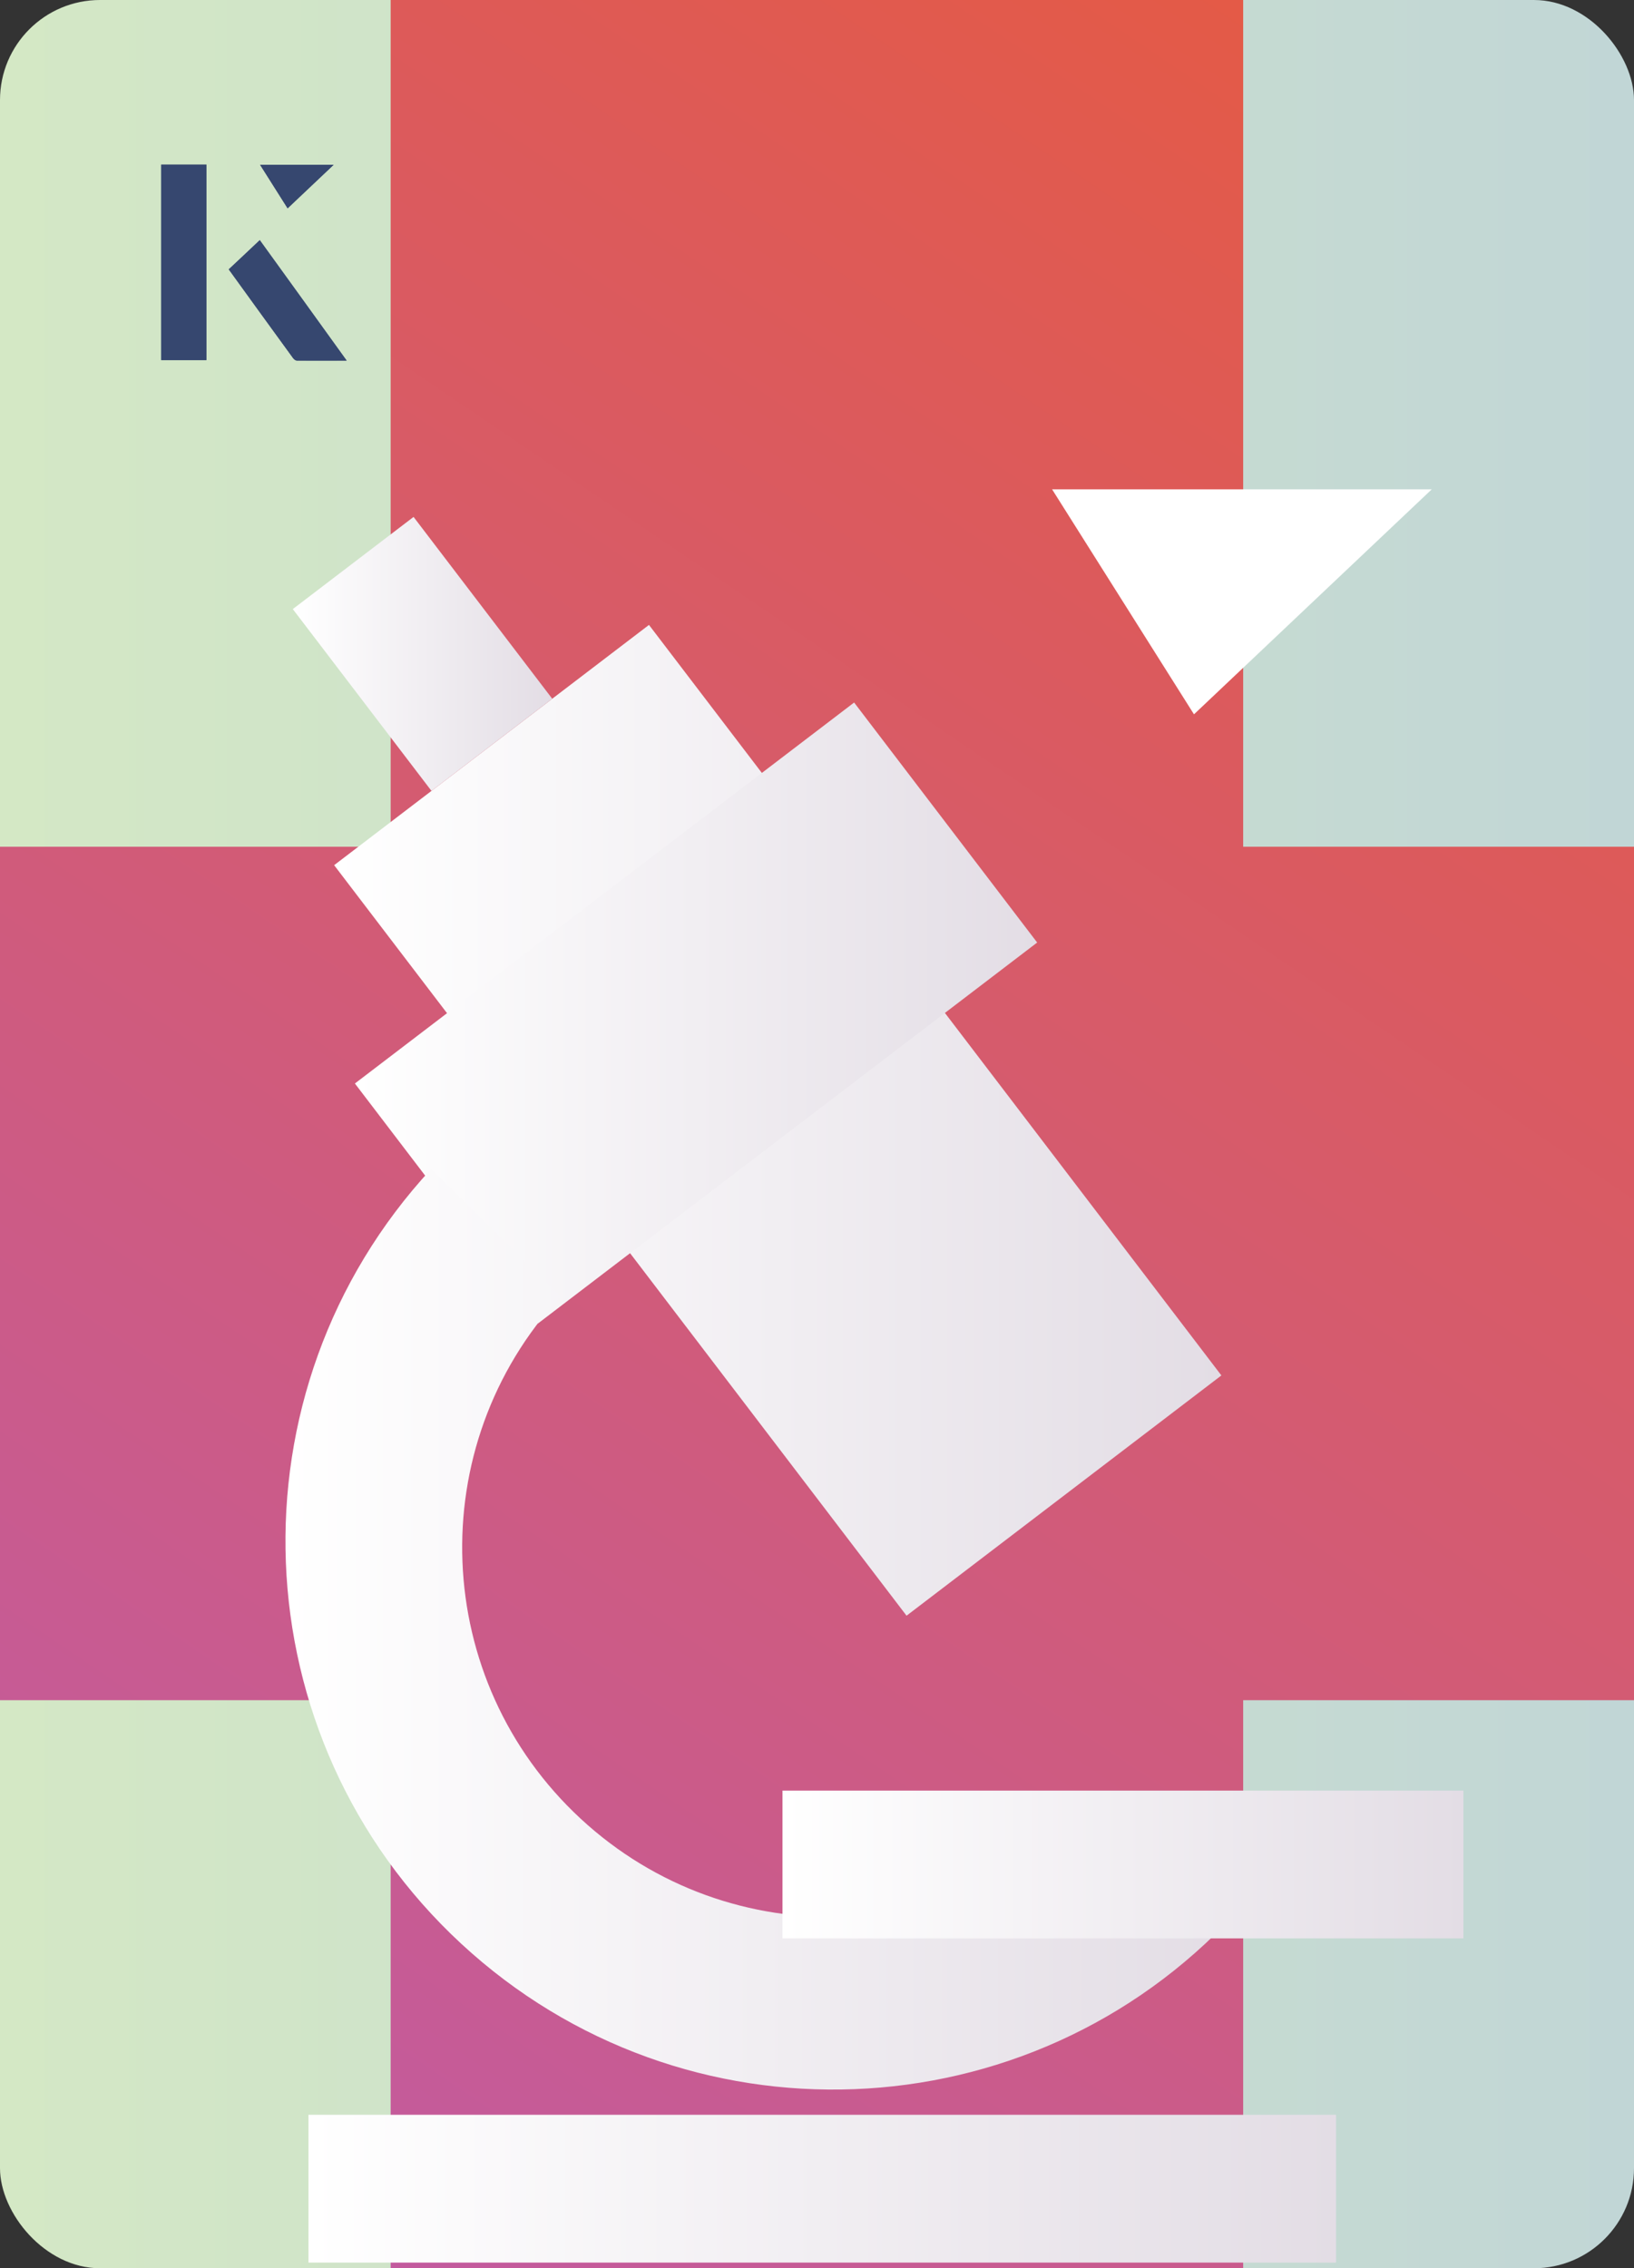
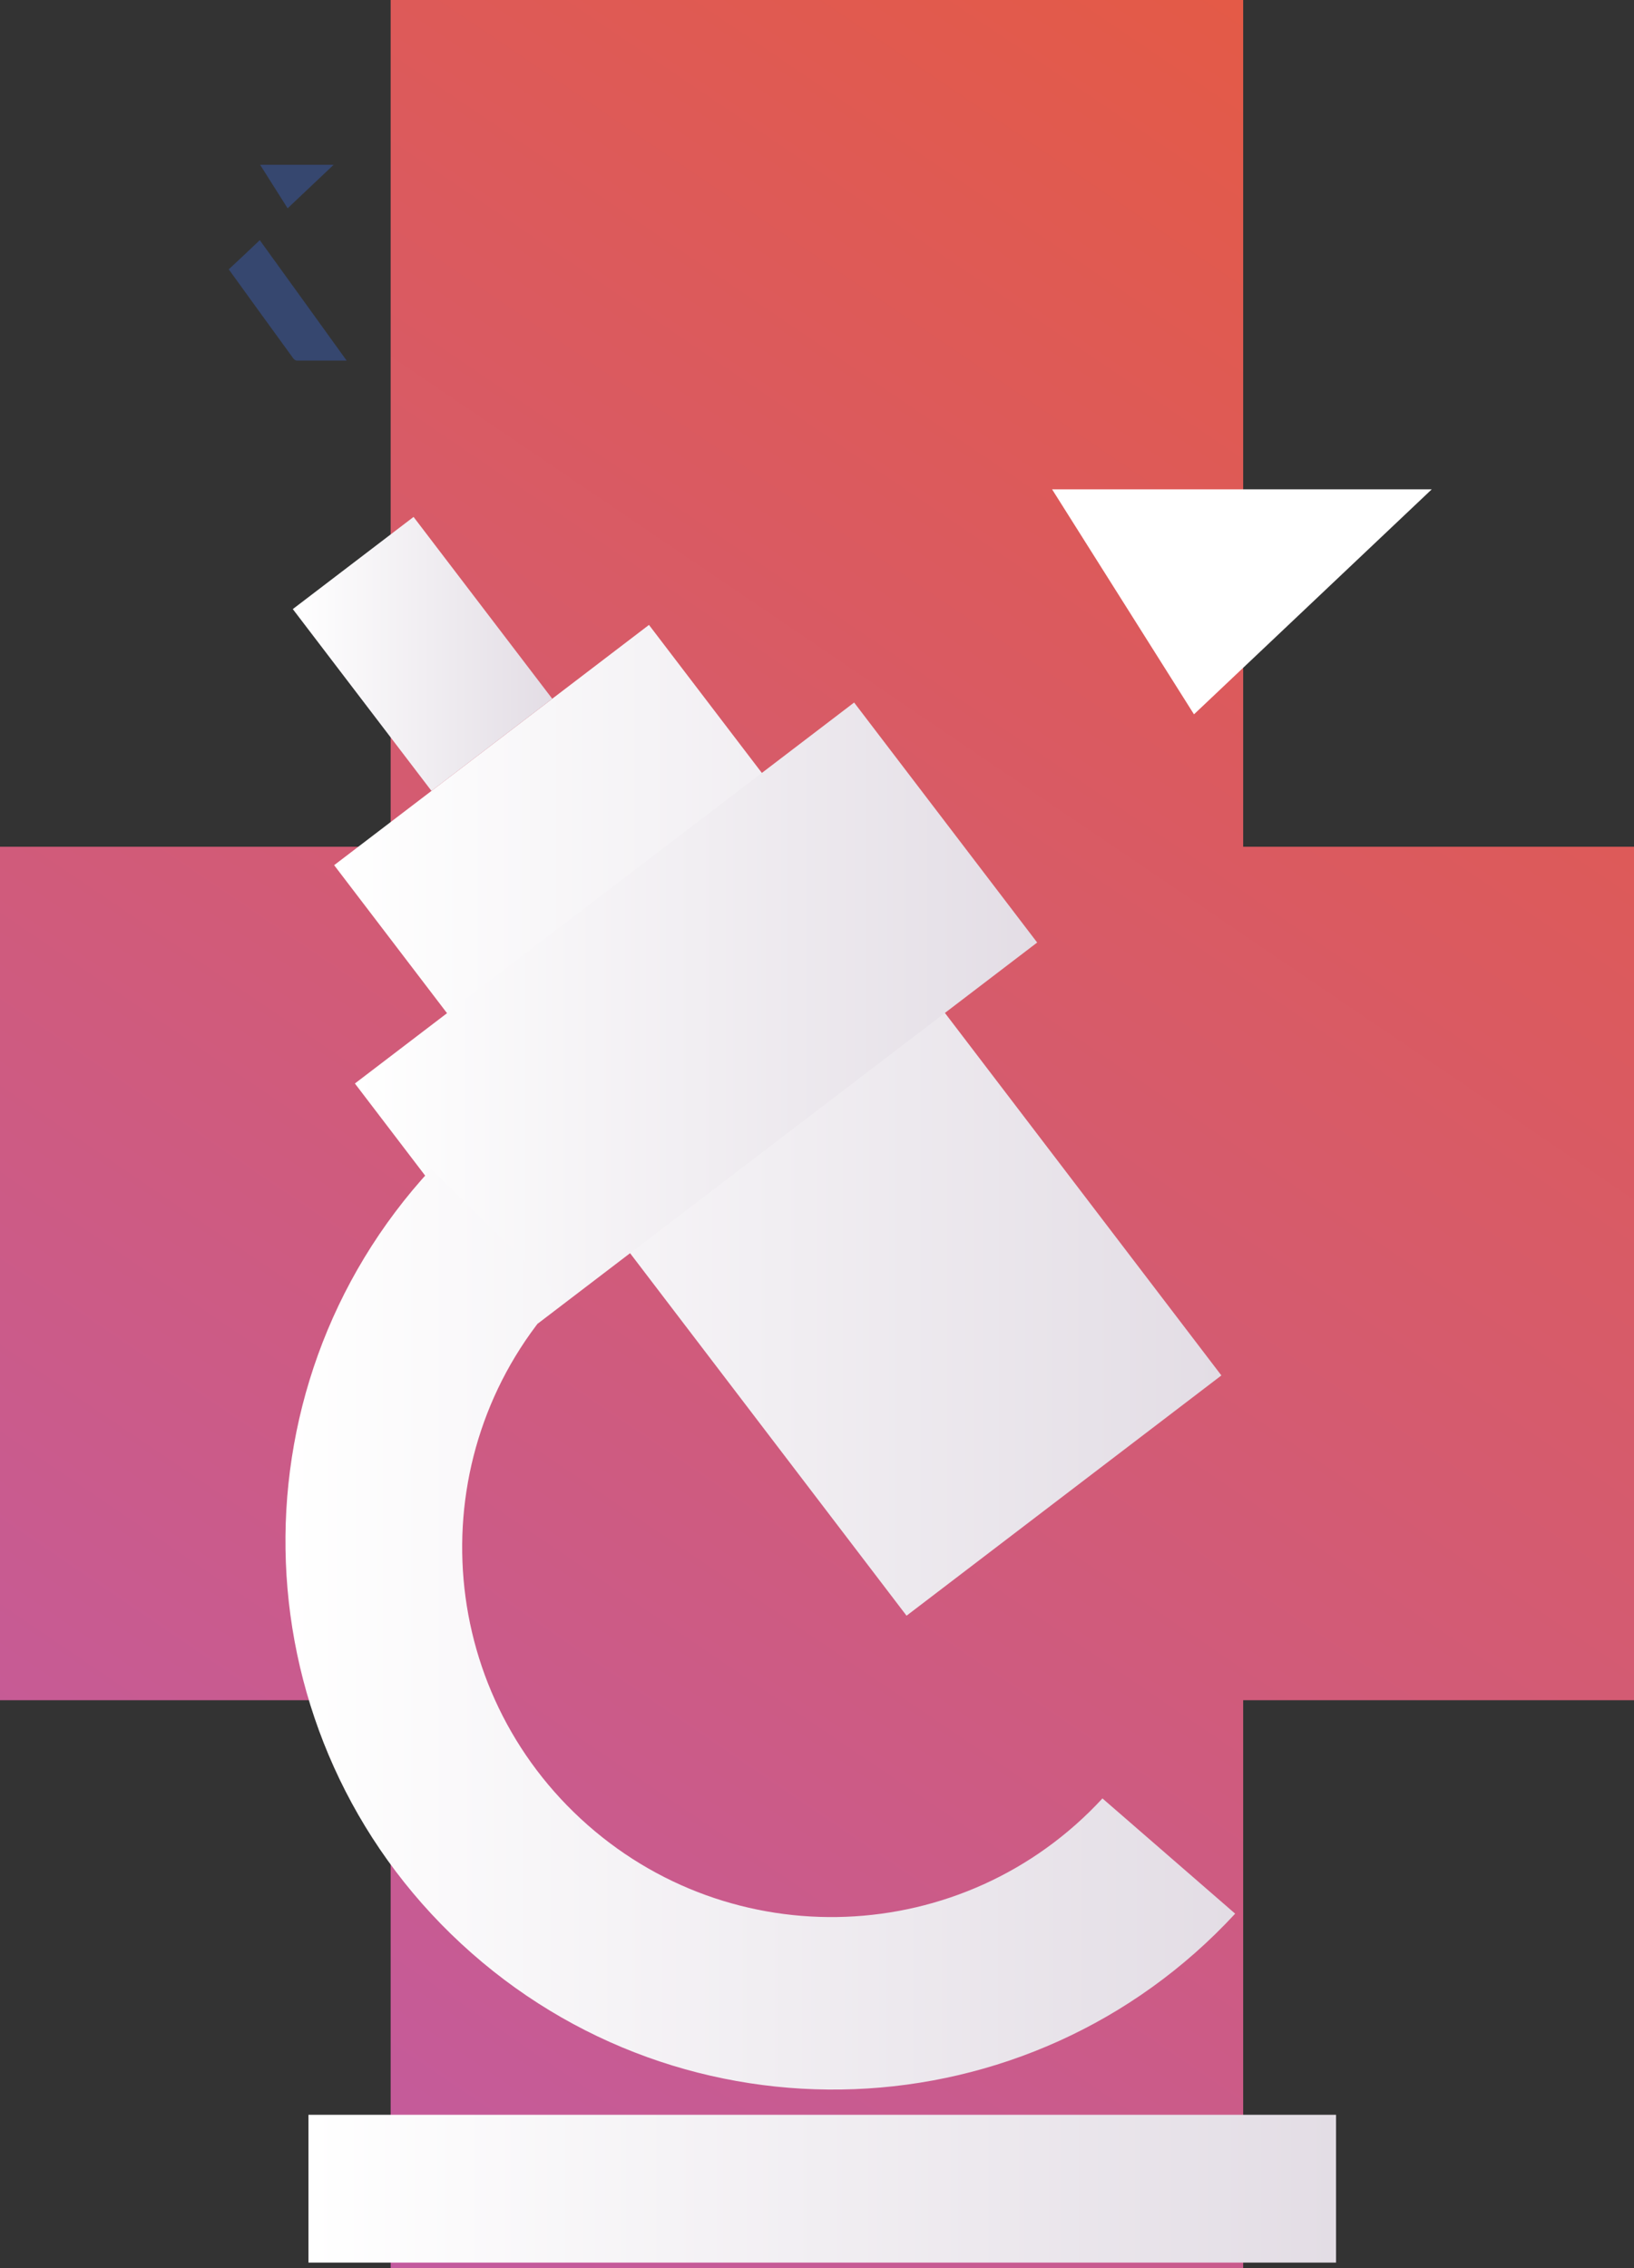
<svg xmlns="http://www.w3.org/2000/svg" xmlns:xlink="http://www.w3.org/1999/xlink" id="Layer_1" data-name="Layer 1" viewBox="0 0 98 136">
  <rect x="0" y="0" width="98" height="136" fill="#333333" stroke="none" />
  <defs>
    <style>
      .cls-1 {
        fill: none;
      }

      .cls-2 {
        fill: url(#linear-gradient-8);
      }

      .cls-3 {
        fill: url(#linear-gradient-7);
      }

      .cls-4 {
        fill: url(#linear-gradient-5);
      }

      .cls-5 {
        fill: url(#linear-gradient-6);
      }

      .cls-6 {
        fill: url(#linear-gradient-9);
      }

      .cls-7 {
        fill: url(#linear-gradient-4);
      }

      .cls-8 {
        fill: url(#linear-gradient-3);
      }

      .cls-9 {
        fill: url(#linear-gradient-2);
      }

      .cls-10 {
        fill: url(#linear-gradient);
      }

      .cls-11 {
        fill: #fff;
      }

      .cls-12 {
        fill: #36476f;
      }

      .cls-13 {
        clip-path: url(#clippath);
      }
    </style>
    <linearGradient id="linear-gradient" x1="0" y1="68" x2="98" y2="68" gradientUnits="userSpaceOnUse">
      <stop offset="0" stop-color="#d4e8c5" />
      <stop offset="1" stop-color="#c1d6d6" />
    </linearGradient>
    <clipPath id="clippath">
      <rect class="cls-1" width="98" height="136" rx="6" ry="6" />
    </clipPath>
    <linearGradient id="linear-gradient-2" x1="121.84" y1="-31.07" x2="11.13" y2="132.2" gradientTransform="translate(-27.35 125.35) rotate(-90)" gradientUnits="userSpaceOnUse">
      <stop offset="0" stop-color="#f05a26" />
      <stop offset="1" stop-color="#c25ba1" />
    </linearGradient>
    <linearGradient id="linear-gradient-3" x1="121.86" y1="-31.11" x2="11.12" y2="132.22" gradientTransform="matrix(1,0,0,1,0,0)" xlink:href="#linear-gradient-2" />
    <linearGradient id="linear-gradient-4" x1="20.05" y1="67.17" x2="73.24" y2="67.17" gradientTransform="translate(50.3 -14.53) rotate(37.34)" gradientUnits="userSpaceOnUse">
      <stop offset="0" stop-color="#fff" />
      <stop offset="1" stop-color="#e3dde5" />
    </linearGradient>
    <linearGradient id="linear-gradient-5" x1="17.57" y1="39.21" x2="33.11" y2="39.21" gradientTransform="translate(28.98 -7.33) rotate(37.34)" xlink:href="#linear-gradient-4" />
    <linearGradient id="linear-gradient-6" x1="18.5" y1="131.23" x2="80.14" y2="131.23" gradientTransform="matrix(1,0,0,1,0,0)" xlink:href="#linear-gradient-4" />
    <linearGradient id="linear-gradient-7" x1="21.29" y1="60.74" x2="62.2" y2="60.74" gradientTransform="translate(45.4 -12.87) rotate(37.34)" xlink:href="#linear-gradient-4" />
    <linearGradient id="linear-gradient-8" x1="17.12" y1="97.7" x2="74.08" y2="97.7" gradientTransform="matrix(1,0,0,1,0,0)" xlink:href="#linear-gradient-4" />
    <linearGradient id="linear-gradient-9" x1="46.93" y1="111.8" x2="87.78" y2="111.8" gradientTransform="matrix(1,0,0,1,0,0)" xlink:href="#linear-gradient-4" />
  </defs>
  <g>
-     <rect class="cls-10" width="98" height="136" rx="6" ry="6" />
    <g class="cls-13">
      <g>
        <g>
          <rect class="cls-9" x="23.42" y="-4.86" width="51.17" height="162.43" transform="translate(125.35 27.35) rotate(90)" />
          <rect class="cls-8" x="23.43" y="-4.92" width="51.13" height="162.53" />
        </g>
        <g>
          <rect class="cls-7" x="34.77" y="38.87" width="23.75" height="56.6" transform="translate(-31.18 42.06) rotate(-37.34)" />
          <rect class="cls-4" x="20.79" y="32.35" width="9.11" height="13.71" transform="translate(-18.59 23.41) rotate(-37.34)" />
          <rect class="cls-5" x="18.5" y="126.8" width="61.63" height="8.86" />
          <rect class="cls-3" x="22.92" y="51.69" width="37.66" height="18.1" transform="translate(-28.29 37.77) rotate(-37.34)" />
          <path class="cls-2" d="M33.61,77.74c-8.31,8.98-7.76,23,1.22,31.31,8.98,8.31,22.99,7.77,31.29-1.22l7.96,6.91c-12.32,13.33-33.1,14.13-46.42,1.8-13.32-12.33-14.12-33.13-1.8-46.45l7.75,7.64Z" />
-           <rect class="cls-6" x="46.93" y="107.36" width="40.84" height="8.86" />
        </g>
      </g>
    </g>
    <path class="cls-11" d="M71.61,42.83c-2.9-4.6-5.77-9.15-8.51-13.49h22.77c-5.05,4.78-9.92,9.38-14.26,13.49Z" />
  </g>
  <g>
-     <path class="cls-12" d="M12.38,9.87h-2.71v11.72h2.71v-11.72ZM13.72,16.15c1.29,1.79,2.57,3.55,3.85,5.31.05.07.15.15.23.16.97.01,1.93,0,2.99,0-1.78-2.47-3.48-4.83-5.21-7.22-.66.62-1.25,1.18-1.86,1.75ZM17.25,12.49c.84-.79,1.78-1.69,2.76-2.61h-4.41c.53.84,1.09,1.72,1.65,2.61Z" />
-     <path class="cls-12" d="M12.38,9.87v11.72h-2.71v-11.72h2.71Z" />
    <path class="cls-12" d="M13.72,16.15c.61-.57,1.21-1.13,1.86-1.75,1.73,2.39,3.43,4.75,5.21,7.22-1.06,0-2.03,0-2.99,0-.08,0-.18-.08-.23-.16-1.28-1.76-2.56-3.52-3.85-5.31Z" />
    <polygon class="cls-12" points="17.25 12.49 15.6 9.88 20.01 9.88 17.25 12.49" />
  </g>
</svg>